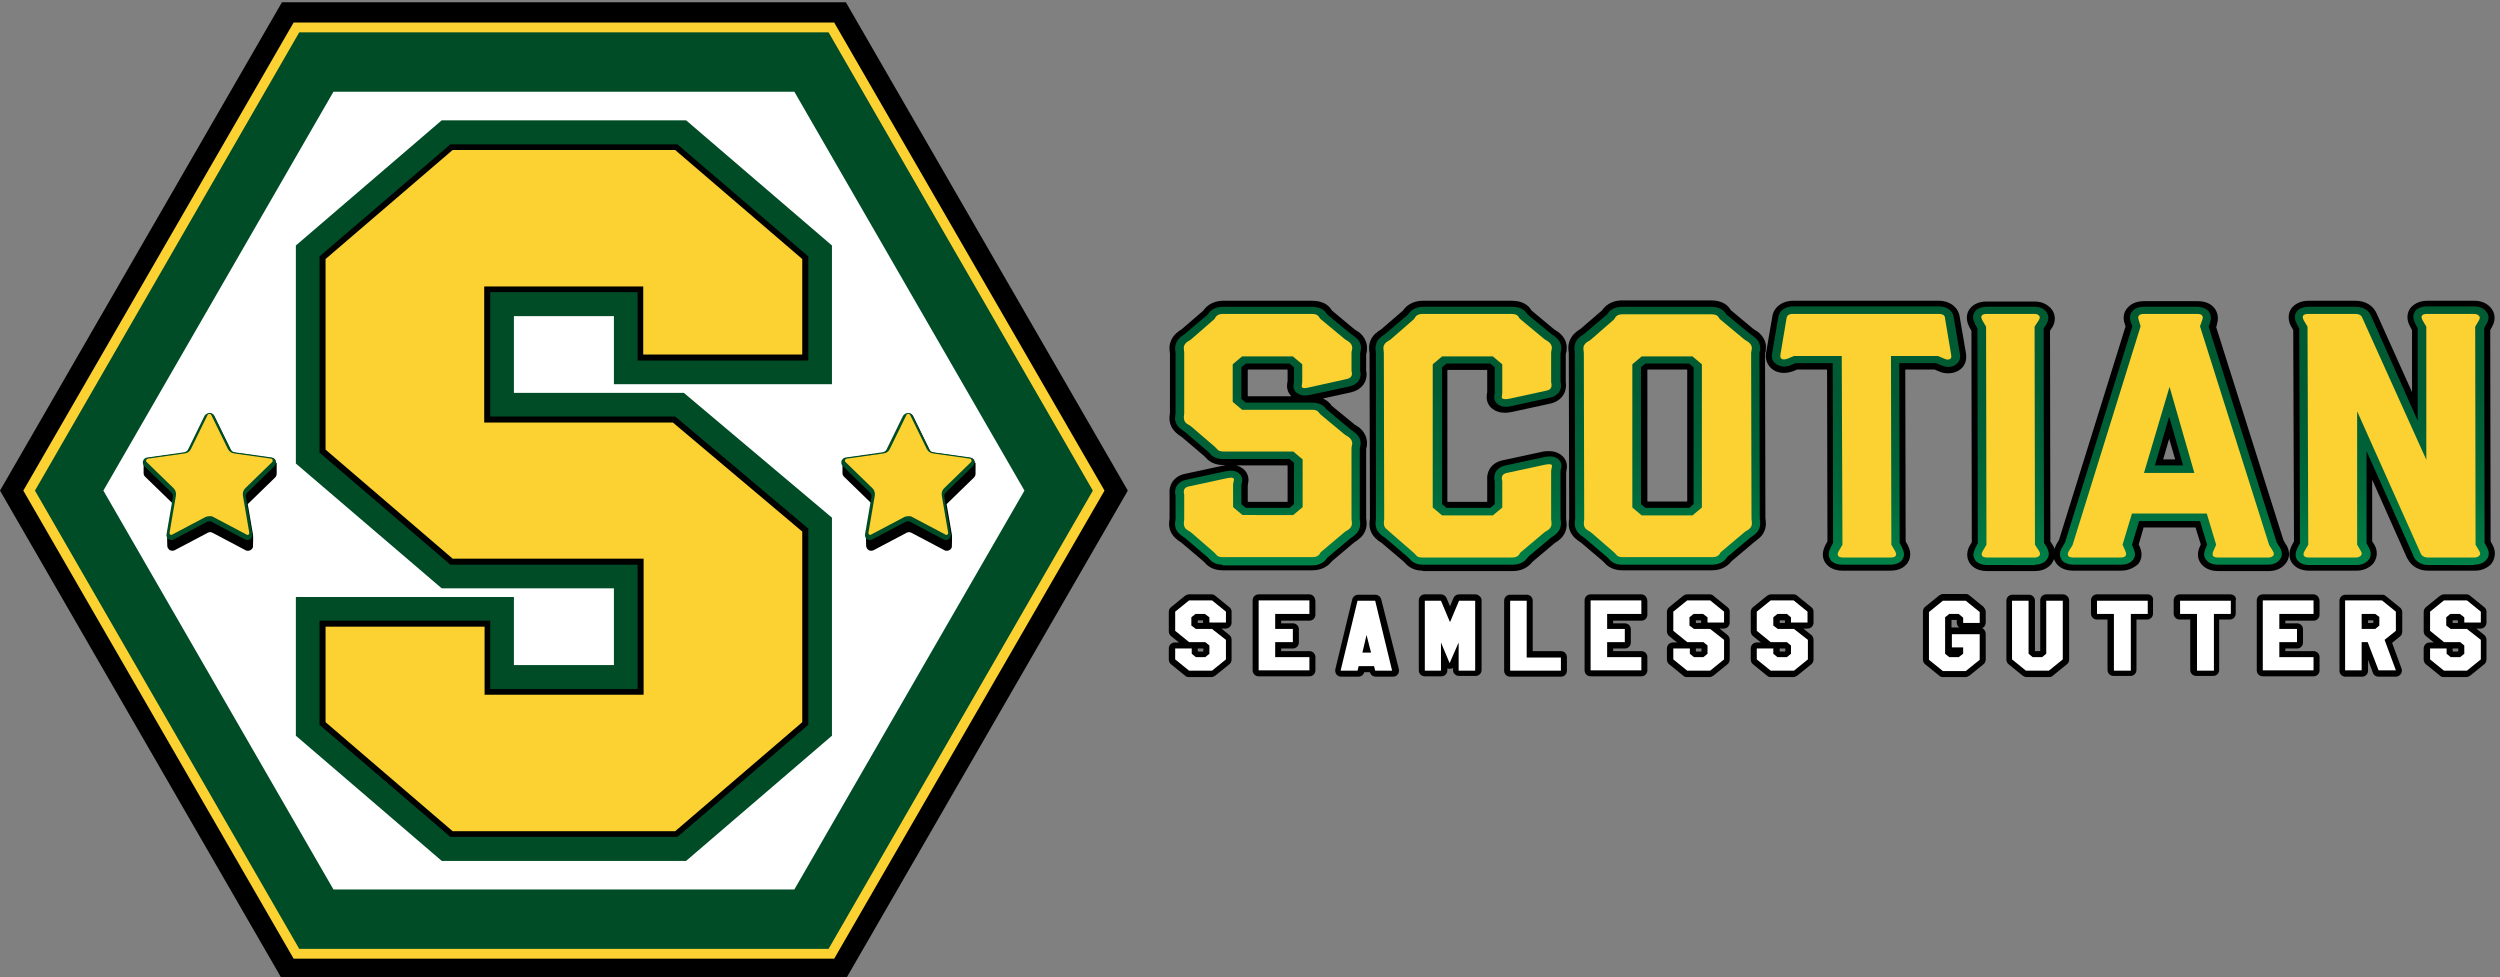
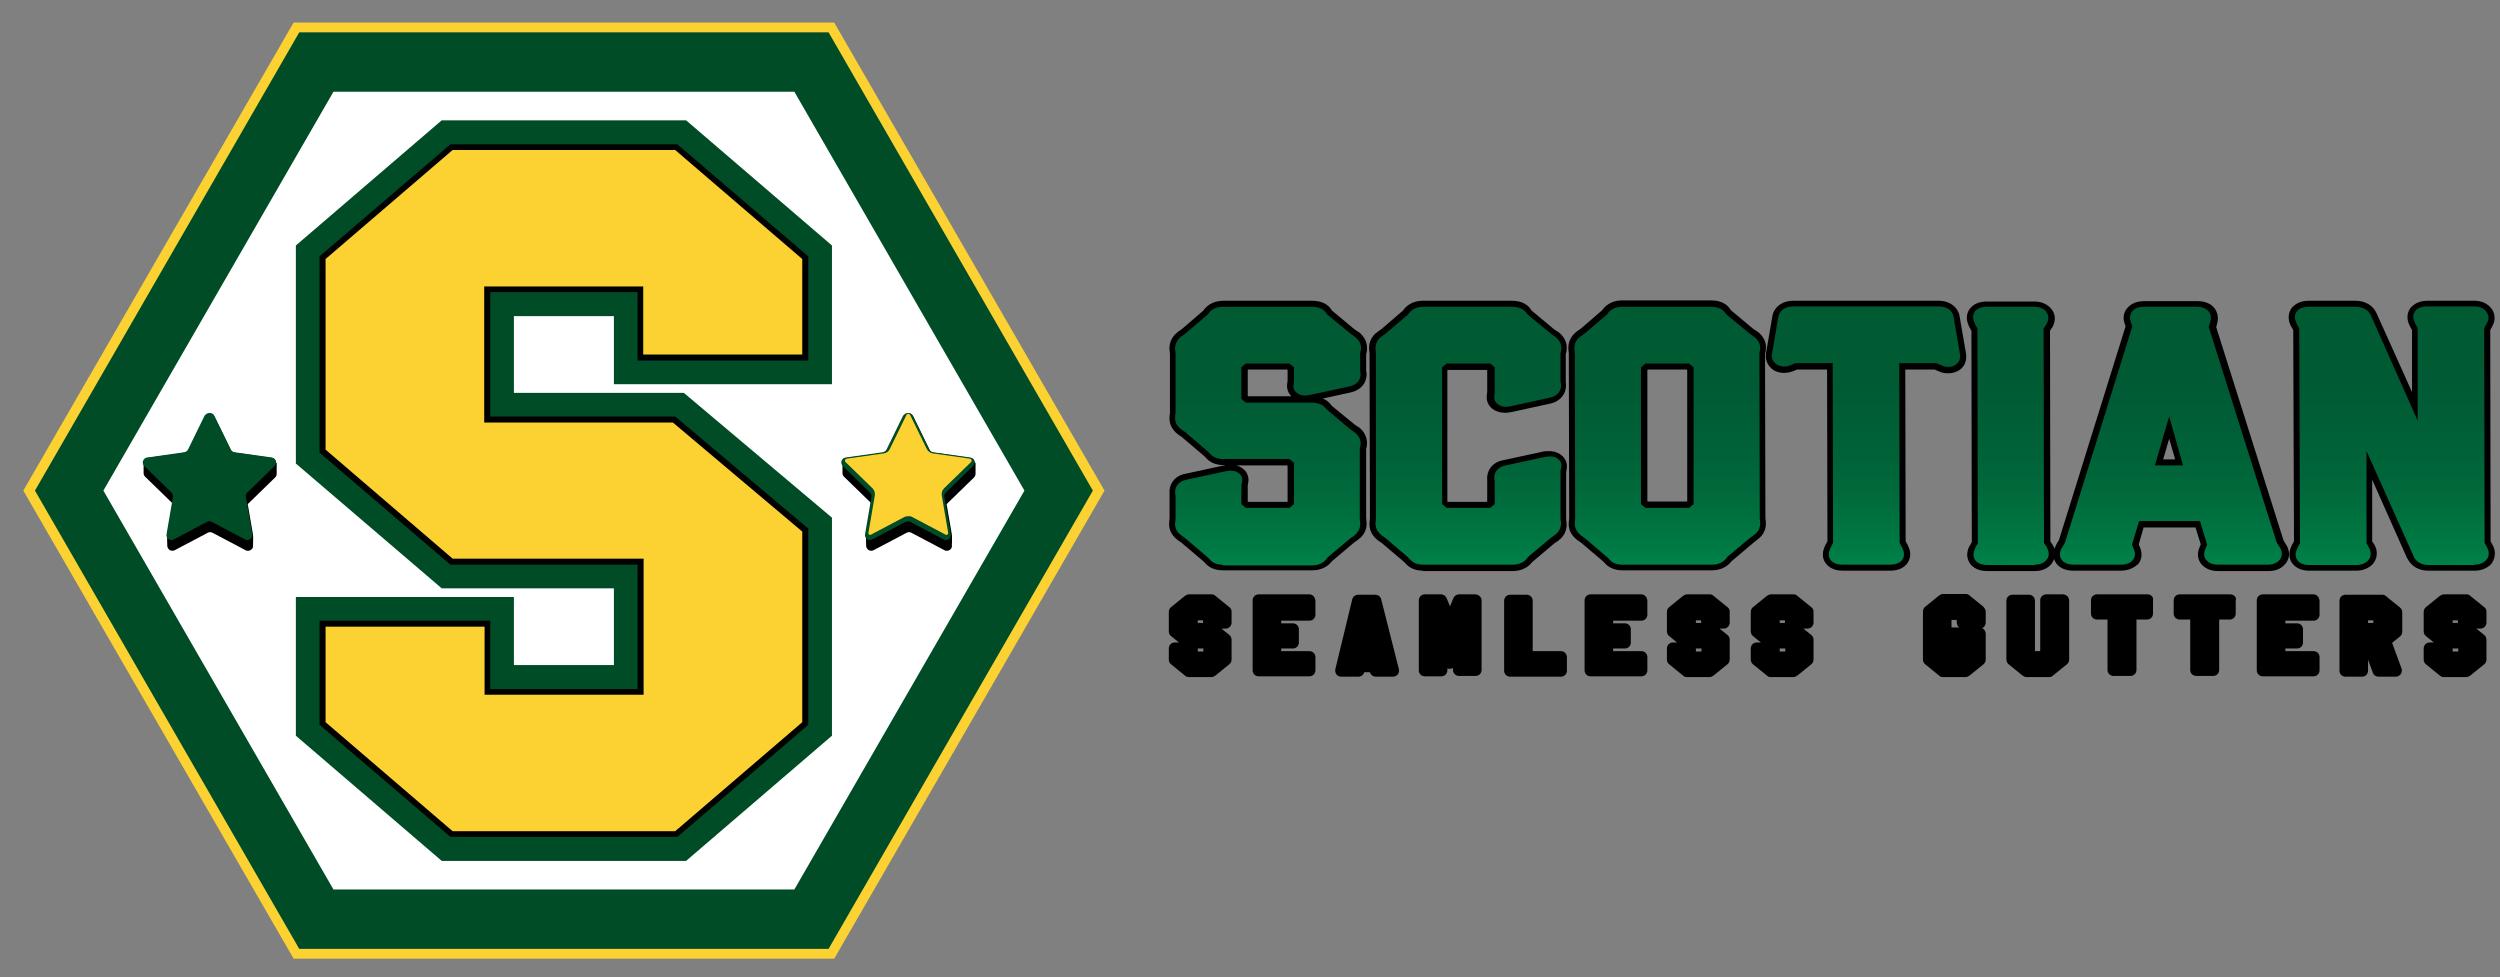
<svg xmlns="http://www.w3.org/2000/svg" version="1.1" id="Layer_1" x="0px" y="0px" viewBox="0 0 665 260" style="enable-background:new 0 0 665 260;" xml:space="preserve">
  <rect x="0" y="0" width="665" height="260" fill="#808080" stroke="none" />
  <style type="text/css">
	.st0{fill:#FBD232;}
	.st1{fill:#004C26;}
	.st2{fill:#FFFFFF;}
	.st3{fill:url(#SVGID_1_);}
</style>
  <g>
-     <polygon id="white_00000168829753123085567620000016421823372978258568_" points="225,260.4 75,260.4 0,130.5 75,0.6 225,0.6    300,130.5  " />
    <polygon id="white_00000075861077663865374460000011898195135586702211_" class="st0" points="221.9,255 78.1,255 6.2,130.5    78.1,6 221.9,6 293.8,130.5  " />
    <polygon id="white_00000096031220682947530220000012563028245569874567_" class="st1" points="220.4,252.4 79.6,252.4 9.3,130.5    79.6,8.6 220.4,8.6 290.7,130.5  " />
    <polygon id="white" class="st2" points="211.3,236.6 88.7,236.6 27.5,130.5 88.7,24.4 211.3,24.4 272.5,130.5  " />
    <g id="stars">
      <g>
        <path d="M259.3,123.1L259.3,123.1c0-0.6-0.4-1.2-1.1-1.3l-9.9-1.4c-0.4-0.1-0.8-0.3-1-0.7l-4.4-9c-0.5-1-1.9-1-2.4,0l-4.4,9     c-0.2,0.4-0.6,0.7-1,0.7l-9.9,1.4c-0.7,0.1-1.1,0.7-1.1,1.3h0v2.7h0c0,0.4,0.1,0.7,0.4,1l7.2,7c0,0,0.1,0.1,0.1,0.1l-1.4,8.1     c-0.1,0.4,0,3.2,0,3.2c0,0.1,0,0.2,0.1,0.4c0,0,0,0.1,0,0.1c0.1,0.1,0.2,0.3,0.3,0.4c0.1,0.1,0.1,0.1,0.2,0.2     c0.2,0.1,0.4,0.2,0.7,0.2c0.1,0,0.1,0,0.2,0c0.1,0,0.2,0,0.2-0.1c0,0,0,0,0.1,0c0,0,0.1,0,0.1,0c0,0,0,0,0,0l8.9-4.7     c0.4-0.2,0.8-0.2,1.2,0l8.9,4.7c0,0,0,0,0,0c0.1,0.1,0.3,0.1,0.4,0.1c0.1,0,0.1,0,0.2,0c0.1,0,0.1,0,0.2,0c0.5-0.1,1-0.5,1.1-1     c0-0.1,0-0.1,0-0.2c0-0.1,0.1-2.7,0-3.1l-1.4-8.1c0,0,0.1-0.1,0.1-0.1l7.2-7l0,0c0.3-0.3,0.4-0.7,0.4-1h0V123.1z" />
        <path class="st1" d="M242.8,110.6l4.4,9c0.2,0.4,0.6,0.7,1,0.7l9.9,1.4c1.1,0.2,1.5,1.5,0.7,2.3l-7.2,7c-0.3,0.3-0.5,0.7-0.4,1.2     l1.7,9.9c0.2,1.1-0.9,1.9-1.9,1.4l-8.9-4.7c-0.4-0.2-0.8-0.2-1.2,0l-8.9,4.7c-1,0.5-2.1-0.3-1.9-1.4l1.7-9.9     c0.1-0.4-0.1-0.9-0.4-1.2l-7.2-7c-0.8-0.8-0.4-2.1,0.7-2.3l9.9-1.4c0.4-0.1,0.8-0.3,1-0.7l4.4-9     C240.9,109.6,242.3,109.6,242.8,110.6z" />
        <path class="st0" d="M251.7,142.3c-0.1,0-0.2,0-0.2-0.1l-8.9-4.7c-0.3-0.2-0.6-0.2-1-0.2s-0.7,0.1-1,0.2l-8.9,4.7     c-0.1,0-0.2,0.1-0.2,0.1c-0.2,0-0.3-0.1-0.4-0.2c-0.1-0.1-0.1-0.2-0.1-0.4l1.7-9.9c0.1-0.7-0.1-1.4-0.6-1.9l-7.2-7     c-0.2-0.2-0.2-0.4-0.1-0.5c0-0.1,0.1-0.3,0.4-0.4l9.9-1.4c0.7-0.1,1.3-0.5,1.6-1.2l4.4-9c0.1-0.3,0.4-0.3,0.5-0.3     c0.1,0,0.3,0,0.5,0.3l4.4,9c0.3,0.6,0.9,1.1,1.6,1.2l9.9,1.4c0.3,0,0.4,0.3,0.4,0.4c0,0.1,0.1,0.3-0.1,0.5l-7.2,7     c-0.5,0.5-0.7,1.2-0.6,1.9l1.7,9.9c0,0.2,0,0.3-0.1,0.4C252,142.2,251.9,142.3,251.7,142.3z" />
      </g>
      <g>
        <path d="M73.4,123.1L73.4,123.1c0-0.6-0.4-1.2-1.1-1.3l-9.9-1.4c-0.4-0.1-0.8-0.3-1-0.7l-4.4-9c-0.5-1-1.9-1-2.4,0l-4.4,9     c-0.2,0.4-0.6,0.7-1,0.7l-9.9,1.4c-0.7,0.1-1.1,0.7-1.1,1.3h0v2.7h0c0,0.4,0.1,0.7,0.4,1l7.2,7c0,0,0.1,0.1,0.1,0.1l-1.4,8.1     c-0.1,0.4,0,3.2,0,3.2c0,0.1,0,0.2,0.1,0.4c0,0,0,0.1,0,0.1c0.1,0.1,0.2,0.3,0.3,0.4c0.1,0.1,0.1,0.1,0.2,0.2     c0.2,0.1,0.4,0.2,0.7,0.2c0.1,0,0.1,0,0.2,0c0.1,0,0.2,0,0.2-0.1c0,0,0,0,0.1,0c0,0,0.1,0,0.1,0c0,0,0,0,0,0l8.9-4.7     c0.4-0.2,0.8-0.2,1.2,0l8.9,4.7c0,0,0,0,0,0c0.1,0.1,0.3,0.1,0.4,0.1c0.1,0,0.1,0,0.2,0c0.1,0,0.1,0,0.2,0c0.5-0.1,1-0.5,1.1-1     c0-0.1,0-0.1,0-0.2c0-0.1,0.1-2.7,0-3.1l-1.4-8.1c0,0,0.1-0.1,0.1-0.1l7.2-7l0,0c0.3-0.3,0.4-0.7,0.4-1h0V123.1z" />
        <path class="st1" d="M57,110.6l4.4,9c0.2,0.4,0.6,0.7,1,0.7l9.9,1.4c1.1,0.2,1.5,1.5,0.7,2.3l-7.2,7c-0.3,0.3-0.5,0.7-0.4,1.2     l1.7,9.9c0.2,1.1-0.9,1.9-1.9,1.4l-8.9-4.7c-0.4-0.2-0.8-0.2-1.2,0l-8.9,4.7c-1,0.5-2.1-0.3-1.9-1.4l1.7-9.9     c0.1-0.4-0.1-0.9-0.4-1.2l-7.2-7c-0.8-0.8-0.4-2.1,0.7-2.3l9.9-1.4c0.4-0.1,0.8-0.3,1-0.7l4.4-9C55.1,109.6,56.5,109.6,57,110.6z     " />
-         <path class="st0" d="M65.8,142.3c-0.1,0-0.2,0-0.2-0.1l-8.9-4.7c-0.3-0.2-0.6-0.2-1-0.2c-0.3,0-0.7,0.1-1,0.2l-8.9,4.7     c-0.1,0-0.2,0.1-0.2,0.1c-0.2,0-0.3-0.1-0.4-0.2c-0.1-0.1-0.1-0.2-0.1-0.4l1.7-9.9c0.1-0.7-0.1-1.4-0.6-1.9l-7.2-7     c-0.2-0.2-0.2-0.4-0.1-0.5c0-0.1,0.1-0.3,0.4-0.4l9.9-1.4c0.7-0.1,1.3-0.5,1.6-1.2l4.4-9c0.1-0.3,0.4-0.3,0.5-0.3     c0.1,0,0.3,0,0.5,0.3l4.4,9c0.3,0.6,0.9,1.1,1.6,1.2l9.9,1.4c0.3,0,0.4,0.3,0.4,0.4c0,0.1,0.1,0.3-0.1,0.5l-7.2,7     c-0.5,0.5-0.7,1.2-0.6,1.9l1.7,9.9c0,0.2,0,0.3-0.1,0.4C66.2,142.2,66,142.3,65.8,142.3z" />
      </g>
    </g>
    <g id="S">
      <polygon class="st1" points="117.5,229 78.7,195.7 78.7,158.8 136.7,158.8 136.7,176.9 163.3,176.9 163.3,156.5 117.5,156.5     78.7,123.3 78.7,65.3 117.5,32 182.5,32 221.3,65.3 221.3,102.2 163.3,102.2 163.3,84.1 136.7,84.1 136.7,104.5 181.9,104.5     221.3,137.7 221.3,195.7 182.5,229   " />
      <polygon points="119.8,222.6 85,192.8 85,165.1 130.4,165.1 130.4,183.3 169.6,183.3 169.6,150.2 119.8,150.2 85,120.4 85,68.2     119.8,38.4 180.2,38.4 215,68.2 215,95.9 169.6,95.9 169.6,77.7 130.4,77.7 130.4,110.8 179.6,110.8 215,140.6 215,192.8     180.2,222.6   " />
      <path class="st0" d="M86.6,166.7h42.3v18.1h42.3v-36.2h-50.8l-33.8-29V68.9l33.8-29h59.2l33.8,29v25.4h-42.3V76.2h-42.3v36.2H179    l34.4,29v50.7l-33.8,29h-59.2l-33.8-29V166.7z" />
    </g>
  </g>
  <g id="title">
    <path d="M378.5,151.8c-2,0-3.6-0.7-4.7-2l-0.4-0.4l-5.9-5l-0.9-0.6c0,0-0.1-0.1-0.1-0.1c-1.6-1.2-2.4-2.9-2.2-4.9   c0,0,0.1-0.9,0.1-0.9L364.3,94c-0.1-0.6-0.1-0.9-0.1-0.9c-0.2-1.9,0.6-3.7,2.2-4.8c0,0,0.1-0.1,0.1-0.1l0.9-0.6l5.8-5l0.2-0.3   c1.2-1.5,3-2.3,5.1-2.3h23.6c2.9,0,4.4,1.2,5.1,2.3l0.2,0.3l6,5l0.9,0.6c0.1,0,0.1,0.1,0.2,0.1c1.6,1.2,2.5,3,2.2,4.8   c0,0.1,0,0.2,0,0.3l-0.2,0.8l0,7.2l0,0.2c0,0,0,0.1,0,0.1c0.4,2.8-1.3,5.1-4.3,5.7l-10.1,2.2c-0.6,0.1-1.2,0.2-1.7,0.2   c-0.7,0-1.4-0.1-2-0.3c-2.1-0.7-3.2-2.5-2.9-4.5l0.1-0.7l0-5.8l-0.1-0.1h-10.4l-0.1,0.1l0,34.9l0.1,0.1h10.4l0.1-0.1l0-5.1l0-0.2   c0-0.1,0-0.2,0-0.4c-0.2-2.7,1.5-4.8,4.3-5.3l10.2-2.2c0.7-0.2,1.4-0.2,2-0.2c1.8,0,3,0.8,3.6,1.4c0.9,0.9,1.3,2.2,1,3.6l-0.1,0.7   l0,12.4c0,0.2,0.1,0.9,0.1,0.9c0.2,1.9-0.6,3.7-2.2,4.8c0,0-0.1,0.1-0.1,0.1l-0.9,0.6l-5.8,4.9l-0.1,0.1c0,0-0.1,0.1-0.1,0.1   c-1.2,1.5-3,2.3-5.1,2.3H378.5z M564.1,151.8h-12.6c-2.5,0-3.8-1-4.5-1.9c-0.2-0.3-0.5-0.7-0.6-1.2c-0.2,0.4-0.4,0.9-0.7,1.3   c-0.6,0.7-1.9,1.9-4.4,1.9h-12.7c-2.5,0-3.8-1-4.5-1.9c-0.6-0.8-1.4-2.5-0.2-4.8c0,0,0.1-0.1,0.1-0.1l0.5-0.9l-0.1-56.2l-0.5-0.9   c0,0-0.1-0.1-0.1-0.2c-1.2-2.4-0.4-4,0.2-4.8c0.7-0.9,2-1.9,4.5-1.9h12.7c2.4,0,3.8,1.2,4.4,1.9c1.2,1.4,1.3,3.3,0.3,5   c0,0-0.1,0.1-0.1,0.1l-0.5,0.8l0.1,56l0.5,0.8c0,0,0.1,0.1,0.1,0.1c0.2,0.4,0.4,0.7,0.5,1.1c0.1-0.3,0.2-0.6,0.4-1   c0-0.1,0.1-0.1,0.1-0.2l0.7-1.2l17.7-56.8l-0.2-0.6c-0.8-2.2,0.1-3.7,0.8-4.4c0.7-0.8,2-1.7,4.4-1.7h14.1c2.4,0,3.7,0.9,4.4,1.7   c0.6,0.7,1.5,2.2,0.8,4.5c0,0,0,0.1,0,0.1l-0.2,0.6l17.9,56.7l0.7,1.2c0,0,0,0.1,0.1,0.1c1,1.7,0.9,3.6-0.3,5   c-0.6,0.7-1.9,1.9-4.4,1.9h-13.5c-2.4,0-3.7-1-4.4-1.8c-0.6-0.7-1.5-2.3-0.5-4.6c0,0,0.2-0.4,0.3-0.7l-1.4-4.5h-13.8l-1.3,4.5   c0.1,0.3,0.3,0.7,0.3,0.7c1,2.3,0.1,3.9-0.5,4.6C567.8,150.8,566.5,151.8,564.1,151.8z M575.4,122.2h3.2l-1.6-5.5L575.4,122.2z    M663,144.9l-0.5-0.9l-0.1-56.2l0.5-0.9c1.2-2.1,0.6-4.1-0.5-5.2c-1-1.1-2.5-1.7-4.2-1.7h-12.5c-2.5,0-3.8,1.1-4.5,1.9   c-0.6,0.8-1.4,2.5-0.2,4.8c0,0,0.1,0.1,0.1,0.2l0.5,0.9l0,16.5l-9.4-20.9c-0.9-2.1-3-3.4-5.6-3.4h-12.5c-2.5,0-3.8,1.1-4.5,1.9   c-0.6,0.8-1.4,2.5-0.2,4.9c0,0.1,0.1,0.1,0.1,0.1l0.5,0.9l0.2,56.2l-0.5,0.9c0,0-0.1,0.1-0.1,0.2c-1.2,2.4-0.4,4.1,0.2,4.8   c0.7,0.9,2,1.9,4.5,1.9h12.5c1.7,0,3.2-0.6,4.3-1.7c1-1.1,1.7-3.1,0.5-5.2L631,144l0-16.4l9.3,20.9c0,0,0,0.1,0.1,0.1   c1,2,3,3.2,5.5,3.2h12.4c1.7,0,3.2-0.6,4.3-1.7C663.5,149,664.2,147,663,144.9z M466.5,144.3l-5.8,4.9l-0.1,0.1   c0,0-0.1,0.1-0.1,0.1c-1.2,1.5-3,2.3-5.1,2.3h-23.9c-2,0-3.6-0.7-4.7-2l-0.4-0.4l-5.9-5l-0.9-0.6c0,0-0.1-0.1-0.1-0.1   c-1.6-1.2-2.4-2.9-2.2-4.8c0,0,0.1-0.9,0.1-0.9L417.3,94l-0.1-0.9c-0.2-1.9,0.6-3.7,2.2-4.9c0,0,0.1-0.1,0.1-0.1l0.9-0.6l5.8-5   l0.2-0.3c1.2-1.5,3-2.3,5.1-2.3h23.6c2.9,0,4.4,1.2,5.1,2.3l0.2,0.3l6,5l0.9,0.6c0.1,0,0.1,0.1,0.2,0.1c1.6,1.2,2.5,3,2.2,4.8   c0,0.1,0,0.2,0,0.3l-0.2,0.8l0.1,43.7c0,0.2,0.1,0.9,0.1,0.9c0.2,1.9-0.6,3.7-2.2,4.8c0,0-0.1,0.1-0.1,0.1L466.5,144.3z    M448.8,98.4l-0.1-0.1h-10.4l-0.1,0.1l0,34.9l0.1,0.1h10.4l0.1-0.1L448.8,98.4z M360.2,144.3l-5.8,4.9l-0.1,0.1   c0,0-0.1,0.1-0.1,0.1c-1.2,1.5-3,2.3-5.1,2.3h-23.9c-2,0-3.6-0.7-4.7-2l-0.4-0.4l-5.9-5l-0.9-0.6c0,0-0.1-0.1-0.1-0.1   c-1.6-1.2-2.4-2.9-2.2-4.8c0,0,0.1-0.9,0.1-0.9l0-6l0-0.2c0-0.1,0-0.2,0-0.4c-0.2-2.7,1.5-4.8,4.3-5.3l10.2-2.2   c0.1,0,0.2,0,0.3-0.1h-0.5c-2,0-3.6-0.7-4.7-2l-0.4-0.4l-6-5.1l-0.9-0.6c0,0-0.1-0.1-0.1-0.1c-1.6-1.2-2.4-2.9-2.2-4.8   c0,0,0.1-0.9,0.1-0.9l0-15.7l-0.1-0.9c-0.2-1.9,0.6-3.7,2.2-4.9c0,0,0.1-0.1,0.1-0.1l0.9-0.6l5.8-5l0.2-0.3c1.2-1.5,3-2.3,5.1-2.3   h23.6c2.9,0,4.4,1.2,5.1,2.3l0.2,0.3l6,5l0.9,0.6c0.1,0,0.1,0.1,0.2,0.1c1.6,1.2,2.4,3,2.2,4.8c0,0.1,0,0.2,0,0.3l-0.2,0.8l0,4.3   l0,0.2c0,0.1,0,0.2,0.1,0.4c0.2,2.7-1.5,4.7-4.3,5.3l-7.3,1.6c1.1,0.5,1.7,1.1,2.1,1.6l0.2,0.3l6.1,5l0.9,0.6   c0.1,0,0.1,0.1,0.2,0.1c1.6,1.2,2.4,3,2.2,4.8c0,0.1,0,0.2,0,0.2l-0.2,0.8l0,18.4c0,0.2,0.1,0.9,0.1,0.9c0.2,1.9-0.6,3.7-2.2,4.8   c0,0-0.1,0.1-0.1,0.1L360.2,144.3z M332,128.5l-0.1,0.7l0,4.2l0.1,0.1h10.4l0.1-0.1l0-9.5l-0.1-0.1h-13.5c1,0.3,1.7,0.8,2.1,1.2   C331.9,125.9,332.3,127.2,332,128.5z M342.4,102l0.1-0.7l0-2.9l-0.1-0.1H332l-0.1,0.1l0,6.9l0.1,0.1h11.5   C342.6,104.5,342.2,103.3,342.4,102z M507.4,144.9l-0.5-0.9l-0.1-45.7h7.8l1.2,0.5c0.8,0.4,1.7,0.5,2.5,0.5c1,0,2-0.3,2.8-0.8   c1.6-1,2.2-2.8,1.8-4.8l-1.6-9.3c-0.3-2.6-2.6-4.4-5.6-4.4H477c-3,0-5.3,1.8-5.6,4.4l-1.6,9.3c-0.5,2.6,1,4.3,2.4,5   c0.7,0.3,1.5,0.5,2.3,0.5c0.8,0,1.7-0.2,2.6-0.5l0.9-0.4h8l0.1,45.7l-0.5,0.9c0,0-0.1,0.1-0.1,0.2c-1.2,2.4-0.4,4.1,0.2,4.8   c0.7,0.9,2,1.9,4.5,1.9h12.6c2.5,0,3.8-1,4.5-1.9c0.6-0.8,1.4-2.5,0.2-4.8C507.5,145,507.5,144.9,507.4,144.9z M327.6,162.7v2.9   c0,0.9-0.7,1.6-1.6,1.6h-1.1l2.1,1.7c0.4,0.3,0.6,0.8,0.6,1.3v5.2c0,0.5-0.2,1-0.6,1.3l-3.7,3c-0.3,0.2-0.7,0.4-1,0.4h-6.1   c-0.4,0-0.7-0.1-1-0.4l-3.7-3c-0.4-0.3-0.6-0.8-0.6-1.3v-2.9c0-0.9,0.7-1.6,1.6-1.6h1.1l-2.1-1.7c-0.4-0.3-0.6-0.8-0.6-1.3v-5.1   c0-0.5,0.2-1,0.6-1.3l3.7-3c0.3-0.2,0.7-0.4,1-0.4h6.1c0.4,0,0.7,0.1,1,0.4l3.7,3C327.4,161.8,327.6,162.2,327.6,162.7z M320,172.5   L320,172.5l-1.4,0c0,0,0,0.7,0,0.7l0.1,0.1h1.3l0.1-0.1V172.5z M320,165.7C320,165.6,320,165.6,320,165.7l0-0.7l0,0h-1.4l0,0v0.6   l0.1,0.1H320z M348.3,158.1h-13.5c-0.9,0-1.6,0.7-1.6,1.6v18.6c0,0.9,0.7,1.6,1.6,1.6h13.5c0.9,0,1.6-0.7,1.6-1.6v-3.5   c0-0.9-0.7-1.6-1.6-1.6h-7.5v-0.7h3.1c0.9,0,1.6-0.7,1.6-1.6v-3.5c0-0.9-0.7-1.6-1.6-1.6h-3.1v-0.7h7.5c0.9,0,1.6-0.7,1.6-1.6v-3.5   C349.9,158.9,349.2,158.1,348.3,158.1z M367.4,159.4c-0.2-0.7-0.8-1.2-1.6-1.2h-4.5c-0.8,0-1.4,0.5-1.6,1.2l-4.5,18.6   c-0.1,0.5,0,1,0.3,1.4c0.3,0.4,0.8,0.6,1.3,0.6h4.5c0.8,0,1.4-0.5,1.6-1.2h1.5c0.2,0.7,0.8,1.2,1.6,1.2h4.5c0.5,0,1-0.2,1.3-0.6   c0.3-0.4,0.4-0.9,0.3-1.4L367.4,159.4z M392.4,158.1h-4.3c-0.7,0-1.2,0.4-1.5,1l-0.9,2.2l-0.9-2.2c-0.3-0.6-0.8-1-1.5-1H379   c-0.9,0-1.6,0.7-1.6,1.6v18.6c0,0.9,0.7,1.6,1.6,1.6h4.4c0.9,0,1.6-0.7,1.6-1.6v-0.5c0.2,0.1,0.4,0.1,0.7,0.1c0,0,0,0,0,0   c0.3,0,0.5-0.1,0.8-0.2v0.5c0,0.9,0.7,1.6,1.6,1.6h4.4c0.9,0,1.6-0.7,1.6-1.6v-18.6C394.1,158.9,393.3,158.1,392.4,158.1z    M415.2,173.2h-7.5v-13.4c0-0.9-0.7-1.6-1.6-1.6h-4.4c-0.9,0-1.6,0.7-1.6,1.6v18.6c0,0.9,0.7,1.6,1.6,1.6h13.5   c0.9,0,1.6-0.7,1.6-1.6v-3.5C416.8,173.9,416.1,173.2,415.2,173.2z M436.6,158.1h-13.5c-0.9,0-1.6,0.7-1.6,1.6v18.6   c0,0.9,0.7,1.6,1.6,1.6h13.5c0.9,0,1.6-0.7,1.6-1.6v-3.5c0-0.9-0.7-1.6-1.6-1.6h-7.5v-0.7h3.1c0.9,0,1.6-0.7,1.6-1.6v-3.5   c0-0.9-0.7-1.6-1.6-1.6h-3.1v-0.7h7.5c0.9,0,1.6-0.7,1.6-1.6v-3.5C438.2,158.9,437.5,158.1,436.6,158.1z M460.1,162.7v2.9   c0,0.9-0.7,1.6-1.6,1.6h-1.1l2.1,1.7c0.4,0.3,0.6,0.8,0.6,1.3v5.2c0,0.5-0.2,1-0.6,1.3l-3.7,3c-0.3,0.2-0.7,0.4-1,0.4h-6.1   c-0.4,0-0.7-0.1-1-0.4l-3.7-3c-0.4-0.3-0.6-0.8-0.6-1.3v-2.9c0-0.9,0.7-1.6,1.6-1.6h1.1l-2.1-1.7c-0.4-0.3-0.6-0.8-0.6-1.3v-5.1   c0-0.5,0.2-1,0.6-1.3l3.7-3c0.3-0.2,0.7-0.4,1-0.4h6.1c0.4,0,0.7,0.1,1,0.4l3.7,3C459.9,161.8,460.1,162.2,460.1,162.7z    M452.5,172.5L452.5,172.5l-1.4,0c0,0,0,0.7,0,0.7l0.1,0.1h1.3l0.1-0.1V172.5z M452.5,165.7C452.5,165.6,452.5,165.6,452.5,165.7   l0-0.7l0,0h-1.4l0,0v0.6l0.1,0.1H452.5z M482.4,162.7v2.9c0,0.9-0.7,1.6-1.6,1.6h-1.1l2.1,1.7c0.4,0.3,0.6,0.8,0.6,1.3v5.2   c0,0.5-0.2,1-0.6,1.3l-3.7,3c-0.3,0.2-0.7,0.4-1,0.4H471c-0.4,0-0.7-0.1-1-0.4l-3.7-3c-0.4-0.3-0.6-0.8-0.6-1.3v-2.9   c0-0.9,0.7-1.6,1.6-1.6h1.1l-2.1-1.7c-0.4-0.3-0.6-0.8-0.6-1.3v-5.1c0-0.5,0.2-1,0.6-1.3l3.7-3c0.3-0.2,0.7-0.4,1-0.4h6.1   c0.4,0,0.7,0.1,1,0.4l3.7,3C482.2,161.8,482.4,162.2,482.4,162.7z M474.8,172.5L474.8,172.5l-1.4,0c0,0,0,0.7,0,0.7l0.1,0.1h1.3   l0.1-0.1V172.5z M474.8,165.7C474.8,165.6,474.8,165.6,474.8,165.7l0-0.7l0,0h-1.4l0,0v0.6l0.1,0.1H474.8z M528.2,162.7v2.9   c0,0.7-0.4,1.3-1,1.5c0.6,0.2,1,0.8,1,1.5v6.8c0,0.5-0.2,1-0.6,1.3l-3.7,3c-0.3,0.2-0.7,0.4-1,0.4h-6.1c-0.4,0-0.7-0.1-1-0.4   l-3.7-3c-0.4-0.3-0.6-0.8-0.6-1.3v-12.7c0-0.5,0.2-1,0.6-1.3l3.7-3c0.3-0.2,0.7-0.4,1-0.4h6.1c0.4,0,0.7,0.1,1,0.4l3.7,3   C527.9,161.8,528.2,162.2,528.2,162.7z M521.3,167c-0.5-0.3-0.8-0.8-0.8-1.4V165l-0.1-0.1h-1.3l0,0v2c0,0,0.1,0,0.1,0H521.3z    M548.7,158.1h-4.4c-0.9,0-1.6,0.7-1.6,1.6v13.4l-0.1,0.1h-1.3l0,0v-13.4c0-0.9-0.7-1.6-1.6-1.6h-4.4c-0.9,0-1.6,0.7-1.6,1.6v15.6   c0,0.5,0.2,1,0.6,1.3l3.7,3c0.3,0.2,0.7,0.4,1,0.4h6.1c0.4,0,0.7-0.1,1-0.4l3.7-3c0.4-0.3,0.6-0.8,0.6-1.3v-15.6   C550.4,158.9,549.7,158.1,548.7,158.1z M571.3,158.1h-13.5c-0.9,0-1.6,0.7-1.6,1.6v3.5c0,0.9,0.7,1.6,1.6,1.6h2.8v13.4   c0,0.9,0.7,1.6,1.6,1.6h4.5c0.9,0,1.6-0.7,1.6-1.6v-13.4h2.8c0.9,0,1.6-0.7,1.6-1.6v-3.5C572.9,158.9,572.2,158.1,571.3,158.1z    M593.3,158.1h-13.5c-0.9,0-1.6,0.7-1.6,1.6v3.5c0,0.9,0.7,1.6,1.6,1.6h2.8v13.4c0,0.9,0.7,1.6,1.6,1.6h4.5c0.9,0,1.6-0.7,1.6-1.6   v-13.4h2.8c0.9,0,1.6-0.7,1.6-1.6v-3.5C595,158.9,594.2,158.1,593.3,158.1z M615.4,158.1h-13.5c-0.9,0-1.6,0.7-1.6,1.6v18.6   c0,0.9,0.7,1.6,1.6,1.6h13.5c0.9,0,1.6-0.7,1.6-1.6v-3.5c0-0.9-0.7-1.6-1.6-1.6h-7.5v-0.7h3.1c0.9,0,1.6-0.7,1.6-1.6v-3.5   c0-0.9-0.7-1.6-1.6-1.6h-3.1v-0.7h7.5c0.9,0,1.6-0.7,1.6-1.6v-3.5C617,158.9,616.3,158.1,615.4,158.1z M638.8,177.8   c0.2,0.5,0.1,1.1-0.2,1.5c-0.3,0.4-0.8,0.7-1.3,0.7h-4.6c-0.7,0-1.3-0.4-1.5-1l-1.3-3.5v2.9c0,0.9-0.7,1.6-1.6,1.6h-4.4   c-0.9,0-1.6-0.7-1.6-1.6v-18.6c0-0.9,0.7-1.6,1.6-1.6h9.8c0.4,0,0.7,0.1,1,0.4l3.7,3c0.4,0.3,0.6,0.8,0.6,1.3v5.1   c0,0.5-0.2,1-0.6,1.3l-2.1,1.7L638.8,177.8z M631.3,165L631.3,165l-1.4,0v0.7h1.4l0,0V165z M661.4,162.7v2.9c0,0.9-0.7,1.6-1.6,1.6   h-1.1l2.1,1.7c0.4,0.3,0.6,0.8,0.6,1.3v5.2c0,0.5-0.2,1-0.6,1.3l-3.7,3c-0.3,0.2-0.7,0.4-1,0.4h-6.1c-0.4,0-0.7-0.1-1-0.4l-3.7-3   c-0.4-0.3-0.6-0.8-0.6-1.3v-2.9c0-0.9,0.7-1.6,1.6-1.6h1.1l-2.1-1.7c-0.4-0.3-0.6-0.8-0.6-1.3v-5.1c0-0.5,0.2-1,0.6-1.3l3.7-3   c0.3-0.2,0.7-0.4,1-0.4h6.1c0.4,0,0.7,0.1,1,0.4l3.7,3C661.2,161.8,661.4,162.2,661.4,162.7z M653.8,172.5L653.8,172.5l-1.4,0   c0,0,0,0.7,0,0.7l0.1,0.1h1.3l0.1-0.1V172.5z M653.8,165.7C653.8,165.6,653.8,165.6,653.8,165.7l0-0.7l0,0h-1.4l0,0v0.6l0.1,0.1   H653.8z" />
    <linearGradient id="SVGID_1_" gradientUnits="userSpaceOnUse" x1="487.268" y1="150.159" x2="487.268" y2="81.634">
      <stop offset="0" style="stop-color:#008148" />
      <stop offset="7.564151e-02" style="stop-color:#007944" />
      <stop offset="0.256" style="stop-color:#006B3C" />
      <stop offset="0.453" style="stop-color:#006137" />
      <stop offset="0.68" style="stop-color:#005B34" />
      <stop offset="1" style="stop-color:#005A32" />
    </linearGradient>
    <path class="st3" d="M325.2,150.2c-1.5,0-2.7-0.5-3.5-1.5l-0.5-0.5l-6-5.1l-1-0.7c0,0,0,0-0.1-0.1c-1.1-0.8-1.7-2-1.5-3.4   c0,0,0.1-0.9,0.1-0.9l0-6.2l-0.1-0.4c0-0.1,0-0.1,0-0.2c-0.2-1.8,1-3.2,3-3.6l10.2-2.2c0.6-0.1,1.1-0.2,1.6-0.2   c1.3,0,2,0.5,2.4,0.9c0.3,0.3,0.8,1,0.6,2.1l-0.2,0.8l0,5.1l1.2,1H343l1.2-1l0-11l-1.2-1h-17.7c-1.5,0-2.7-0.5-3.5-1.5l-0.5-0.5   l-6.1-5.2l-1-0.7c0,0,0,0-0.1-0.1c-1.1-0.8-1.7-2-1.5-3.4c0,0,0.1-0.9,0.1-0.9l0-15.9c0,0-0.1-0.9-0.1-0.9   c-0.1-1.3,0.4-2.5,1.5-3.4c0,0,0,0,0.1-0.1l1-0.7l6-5.1l0.3-0.4c0.8-1.1,2.2-1.7,3.8-1.7h23.6c2.2,0,3.3,0.8,3.8,1.6l0.4,0.5   l6.2,5.1l1,0.7c0,0,0.1,0,0.1,0.1c1.2,0.9,1.8,2.1,1.6,3.3c0,0,0,0.1,0,0.1l-0.2,1l0,4.6l0.1,0.4c0,0.1,0,0.1,0,0.2   c0.2,1.8-1,3.2-3,3.6l-10.2,2.2c-0.6,0.1-1.1,0.2-1.6,0.2c-1.3,0-2-0.6-2.4-0.9c-0.3-0.3-0.8-1-0.6-2l0.1-0.9l0-3.7l-1.2-1h-11.6   l-1.2,1l0,8.4l1.2,1H349c2.1,0,3.2,0.9,3.6,1.5l0.4,0.4l6.2,5.2l1,0.7c0,0,0.1,0,0.1,0.1c1.2,0.9,1.8,2.1,1.6,3.3c0,0,0,0.1,0,0.1   l-0.2,1l0,18.7c0,0,0.1,0.9,0.1,0.9c0.1,1.3-0.4,2.5-1.5,3.4c0,0,0,0-0.1,0.1l-1,0.7l-6.1,5.1l-0.2,0.3c0,0,0,0.1-0.1,0.1   c-0.8,1.1-2.2,1.7-3.8,1.7H325.2z M402.4,150.2c1.6,0,3-0.6,3.8-1.7c0,0,0-0.1,0.1-0.1l0.2-0.3l6.1-5.1l1-0.7c0,0,0.1,0,0.1-0.1   c1.1-0.8,1.6-2,1.5-3.4c0,0-0.1-0.9-0.1-0.9l0-12.7l0.2-0.8c0.2-1.1-0.3-1.8-0.6-2.1c-0.4-0.4-1.1-0.9-2.4-0.9   c-0.5,0-1,0.1-1.6,0.2l-10.2,2.2c-2,0.4-3.2,1.8-3,3.6c0,0.1,0,0.1,0,0.2l0.1,0.4l0,6.1l-1.2,1h-11.6l-1.2-1l0-36.4l1.2-1h11.6   l1.2,1l0,6.7l-0.1,0.9c-0.2,1.2,0.5,2.2,1.8,2.7c0.4,0.2,0.9,0.2,1.5,0.2c0.4,0,0.9-0.1,1.3-0.2l10.1-2.2c2.1-0.4,3.3-1.9,3-3.8   c0,0,0,0,0-0.1l-0.1-0.4l0-7.5l0.2-1c0,0,0-0.1,0-0.1c0.1-1.2-0.4-2.4-1.6-3.3c0,0-0.1,0-0.1-0.1l-1-0.7l-6.2-5.1l-0.4-0.5   c-0.5-0.7-1.6-1.6-3.8-1.6h-23.6c-1.6,0-3,0.6-3.8,1.7l-0.3,0.4l-6,5.1l-1,0.7c0,0-0.1,0-0.1,0.1c-1.1,0.8-1.6,2-1.5,3.4   c0,0,0.1,0.9,0.1,0.9L366,138c0,0-0.1,0.9-0.1,0.9c-0.1,1.3,0.4,2.5,1.5,3.4c0,0,0,0,0.1,0.1l1,0.7l6,5.1l0.5,0.5   c0.8,1,2,1.5,3.5,1.5H402.4z M455.4,150.2c1.6,0,3-0.6,3.8-1.7c0,0,0-0.1,0.1-0.1l0.2-0.3l6.1-5.1l1-0.7c0,0,0.1,0,0.1-0.1   c1.1-0.8,1.6-2,1.5-3.4c0,0-0.1-0.9-0.1-0.9L468,94l0.2-1c0,0,0-0.1,0-0.1c0.1-1.2-0.4-2.4-1.6-3.3c0,0-0.1,0-0.1-0.1l-1-0.7   l-6.2-5.1l-0.4-0.5c-0.5-0.7-1.6-1.6-3.8-1.6h-23.6c-1.6,0-3,0.6-3.8,1.7l-0.3,0.4l-6,5.1l-1,0.7c0,0-0.1,0-0.1,0.1   c-1.1,0.8-1.6,2-1.5,3.4c0,0,0.1,0.9,0.1,0.9L419,138c0,0-0.1,0.9-0.1,0.9c-0.1,1.3,0.4,2.5,1.5,3.4c0,0,0,0,0.1,0.1l1,0.7l6,5.1   l0.5,0.5c0.8,1,2,1.5,3.5,1.5H455.4z M437.7,135.1l-1.2-1l0-36.4l1.2-1h11.6l1.2,1l0,36.4l-1.2,1H437.7z M502.8,150.2   c1.8,0,2.8-0.7,3.2-1.3c0.4-0.6,0.8-1.6,0-3.1c0,0,0-0.1,0-0.1l-0.7-1.3l-0.1-47.8h9.8l1.5,0.6c0.6,0.3,1.2,0.4,1.8,0.4   c0.7,0,1.4-0.2,1.9-0.6c0.6-0.4,1.5-1.3,1.1-3.1l-1.6-9.4c-0.2-1.8-1.7-3-4-3H477c-2.2,0-3.8,1.2-4,3l-1.6,9.4   c-0.5,2.1,1.1,3,1.5,3.2c0.5,0.2,1.1,0.4,1.6,0.4c0.6,0,1.3-0.1,1.9-0.4l1.2-0.5h9.9l0.1,47.8l-0.7,1.3c0,0,0,0.1,0,0.1   c-0.8,1.5-0.4,2.5,0,3.1c0.4,0.6,1.4,1.3,3.2,1.3H502.8z M541.3,150.2c1.8,0,2.7-0.8,3.1-1.3c0.4-0.5,1-1.6,0.1-3.2   c0,0,0-0.1,0-0.1l-0.8-1.2l-0.1-57l0.8-1.2c0,0,0-0.1,0-0.1c0.9-1.5,0.3-2.6-0.1-3.2c-0.4-0.5-1.3-1.3-3.1-1.3h-12.7   c-1.8,0-2.8,0.7-3.2,1.3c-0.4,0.6-0.8,1.6,0,3.1c0,0,0,0.1,0,0.1l0.7,1.3l0.1,57.1l-0.7,1.3c0,0,0,0.1,0,0.1   c-0.8,1.5-0.4,2.5,0,3.1c0.4,0.6,1.4,1.3,3.2,1.3H541.3z M603.3,150.2c1.8,0,2.7-0.8,3.1-1.3c0.4-0.5,1-1.6,0.1-3.2c0,0,0,0,0,0   l-0.9-1.4l-18.1-57.4l0.4-1.1c0,0,0,0,0-0.1c0.5-1.4,0-2.3-0.4-2.9c-0.5-0.5-1.4-1.2-3.1-1.2h-14.1c-1.7,0-2.7,0.6-3.1,1.2   c-0.5,0.5-0.9,1.5-0.4,2.9l0.4,1.1l-17.9,57.5l-0.8,1.4c0,0,0,0.1-0.1,0.1c-0.8,1.5-0.4,2.5,0,3.1c0.4,0.6,1.4,1.3,3.2,1.3h12.6   c1.8,0,2.7-0.7,3.1-1.2c0.5-0.6,0.9-1.5,0.3-2.9c0,0-0.5-1.2-0.5-1.2l1.9-6.3h16.2l1.9,6.3c0,0-0.5,1.2-0.5,1.2   c-0.6,1.4-0.2,2.4,0.3,2.9c0.5,0.6,1.4,1.2,3.1,1.2H603.3z M573.2,123.8l3.8-13l3.7,13H573.2z M658.2,150.2c1.3,0,2.3-0.4,3.1-1.2   c0.4-0.4,1.2-1.6,0.3-3.3l-0.7-1.3l-0.1-57.1l0.7-1.3c1-1.7,0.1-2.8-0.3-3.3c-0.7-0.8-1.8-1.2-3.1-1.2h-12.5   c-1.8,0-2.8,0.7-3.2,1.3c-0.4,0.6-0.8,1.6,0,3.1c0,0,0,0.1,0,0.1l0.7,1.3l0,24.6L630.7,84c-0.6-1.5-2.1-2.4-4.1-2.4h-12.5   c-1.8,0-2.8,0.7-3.2,1.3c-0.4,0.6-0.8,1.6,0,3.1c0,0,0,0.1,0,0.1l0.7,1.3l0.2,57.1l-0.7,1.3c0,0,0,0.1,0,0.1   c-0.8,1.5-0.4,2.5,0,3.1c0.4,0.6,1.4,1.3,3.2,1.3h12.5c1.3,0,2.3-0.4,3.1-1.2c0.4-0.4,1.2-1.6,0.3-3.3l-0.7-1.3l0-24.5l12.5,27.9   c0,0,0,0,0,0.1c0.7,1.5,2.2,2.3,4,2.3H658.2z" />
-     <path class="st0" d="M348,103.1c-1.3,0.3-1.9,0.1-1.7-0.6l0.1-1l0-4.6l-2.5-2.1h-13.5l-2.5,2.1l0,10l2.5,2.1H349   c0.9,0,1.4,0.2,1.7,0.6l0.5,0.6l6.5,5.4l1.1,0.7c0.6,0.5,0.9,1,0.9,1.7l-0.2,1.1l0,18.9l0.1,1c0.1,0.7-0.2,1.3-0.8,1.8l-1.1,0.7   l-6.4,5.4l-0.3,0.5c-0.4,0.6-1.1,0.8-1.9,0.8h-23.9c-0.8,0-1.4-0.2-1.7-0.7l-0.6-0.6l-6.1-5.3l-1.1-0.7c-0.6-0.4-0.8-1-0.8-1.8   l0.1-1l0-6.5l-0.1-0.6c-0.1-0.9,0.4-1.4,1.3-1.6l10.2-2.2c1.4-0.3,2-0.1,1.8,0.6l-0.2,1l0,6.1l2.5,2.1H344l2.5-2.1l0-12.7l-2.5-2.1   h-18.6c-0.8,0-1.4-0.2-1.7-0.7l-0.6-0.6l-6.3-5.4l-1.1-0.7c-0.6-0.4-0.8-1-0.8-1.8l0.1-1l0-16.1l-0.1-1c-0.1-0.7,0.2-1.3,0.8-1.8   l1.1-0.7l6.2-5.4l0.4-0.6c0.4-0.6,1.1-0.8,1.9-0.8h23.6c0.9,0,1.5,0.2,1.8,0.6l0.5,0.7l6.5,5.4l1.1,0.7c0.6,0.5,0.9,1,0.9,1.7   l-0.2,1.1l0,4.9l0.1,0.6c0.1,0.9-0.4,1.4-1.3,1.6L348,103.1z M368.9,140.8c-0.6-0.4-0.8-1-0.8-1.8l0.1-1l-0.1-44.2l-0.1-1   c-0.1-0.7,0.2-1.3,0.8-1.8l1.1-0.7l6.2-5.4l0.4-0.6c0.4-0.6,1.1-0.8,1.9-0.8h23.6c0.9,0,1.5,0.2,1.8,0.6l0.5,0.7l6.5,5.4l1.1,0.7   c0.6,0.5,0.9,1,0.9,1.7l-0.2,1.1l0,7.9l0.1,0.6c0.1,0.9-0.3,1.5-1.3,1.7l-10.1,2.2c-0.6,0.1-1,0.1-1.4,0c-0.4-0.1-0.5-0.3-0.4-0.6   l0.1-1l0-7.6l-2.5-2.1h-13.5l-2.5,2.1l0,38.1l2.5,2.1h13.5l2.5-2.1l0-7l-0.1-0.6c-0.1-0.9,0.4-1.4,1.3-1.6l10.2-2.2   c1.4-0.3,2-0.1,1.8,0.6l-0.2,1l0,12.9l0.1,1c0.1,0.7-0.2,1.3-0.8,1.8l-1.1,0.7l-6.4,5.4l-0.3,0.5c-0.4,0.6-1.1,0.8-1.9,0.8h-23.9   c-0.8,0-1.4-0.2-1.7-0.7l-0.6-0.6l-6.1-5.3L368.9,140.8z M457.7,146.9l-0.3,0.5c-0.4,0.6-1.1,0.8-1.9,0.8h-23.9   c-0.8,0-1.4-0.2-1.7-0.7l-0.6-0.6l-6.1-5.3l-1.1-0.7c-0.6-0.4-0.8-1-0.8-1.8l0.1-1l-0.1-44.2l-0.1-1c-0.1-0.7,0.2-1.3,0.8-1.8   l1.1-0.7l6.2-5.4l0.4-0.6c0.4-0.6,1.1-0.8,1.9-0.8h23.6c0.9,0,1.5,0.2,1.8,0.6l0.5,0.7l6.5,5.4l1.1,0.7c0.6,0.5,0.9,1,0.9,1.7   l-0.2,1.1l0.1,44.2l0.1,1c0.1,0.7-0.2,1.3-0.8,1.8l-1.1,0.7L457.7,146.9z M434.2,96.9l0,38.1l2.5,2.1h13.5l2.5-2.1l0-38.1l-2.5-2.1   h-13.5L434.2,96.9z M489.9,94.7h-12.7l-1.7,0.7c-0.6,0.2-1.1,0.3-1.5,0.1c-0.4-0.2-0.5-0.6-0.4-1.2l1.6-9.5   c0.1-0.9,0.6-1.3,1.7-1.3h38.8c1.1,0,1.7,0.4,1.7,1.3l1.6,9.5c0.1,0.6,0.1,1-0.3,1.2c-0.3,0.2-0.8,0.2-1.3,0l-1.9-0.8H503l0.1,50.2   l1,1.7c0.6,1.1,0.2,1.7-1.2,1.7h-12.6c-1.4,0-1.8-0.6-1.2-1.7l1-1.7L489.9,94.7z M528.3,86.9l-1-1.7c-0.6-1.1-0.2-1.7,1.2-1.7h12.7   c0.6,0,1,0.2,1.2,0.5c0.3,0.3,0.2,0.7-0.1,1.2l-1.1,1.7l0.1,58l1.1,1.7c0.3,0.5,0.3,0.9,0.1,1.2c-0.3,0.3-0.7,0.5-1.2,0.5h-12.7   c-1.4,0-1.8-0.6-1.2-1.7l1-1.7L528.3,86.9z M567.1,136.6l-2.5,8.3l0.8,1.8c0.4,1,0,1.6-1.3,1.6h-12.6c-1.4,0-1.8-0.6-1.2-1.7l1-1.6   l18.1-58.2l-0.5-1.7c-0.4-1,0.1-1.6,1.4-1.6h14.1c1.3,0,1.8,0.5,1.4,1.6l-0.6,1.7l18.4,58.2l1,1.6c0.3,0.5,0.3,0.9,0.1,1.2   c-0.3,0.3-0.7,0.5-1.2,0.5h-13.5c-1.3,0-1.7-0.5-1.3-1.6l0.8-1.8l-2.5-8.3H567.1z M583.7,125.8l-6.6-22.9l-6.8,22.9H583.7z    M645.4,86.9l-1-1.7c-0.6-1.1-0.2-1.7,1.2-1.7h12.5c0.6,0,1,0.2,1.3,0.5c0.3,0.3,0.3,0.7,0,1.2l-1,1.7l0.1,58l1,1.7   c0.3,0.5,0.3,0.9,0,1.2c-0.3,0.3-0.7,0.5-1.3,0.5h-12.4c-0.9,0-1.6-0.4-1.9-1.1L627,109.4l0,35.5l1,1.7c0.3,0.5,0.3,0.9,0,1.2   c-0.3,0.3-0.7,0.5-1.3,0.5h-12.5c-1.4,0-1.8-0.6-1.2-1.7l1-1.7l-0.2-58l-1-1.7c-0.6-1.1-0.2-1.7,1.2-1.7h12.5c1,0,1.7,0.4,1.9,1.1   l17,37.7L645.4,86.9z" />
-     <path id="seamless_gutters" class="st2" d="M320.5,163.3H318l-1.1,0.9v2.2l1.2,0.9h4.3l3.7,2.9v5.2l-3.7,3h-6.1l-3.7-3v-2.9h4.4   v1.4l1.1,0.9h2.5l1.1-0.9v-2.2l-1.1-0.9h-4.3l-3.7-3v-5.1l3.7-3h6.1l3.7,3v2.9h-4.4v-1.4L320.5,163.3z M348.3,163.3h-9.1v4h4.7v3.5   h-4.7v4h9.1v3.5h-13.5v-18.6h13.5V163.3z M365.8,159.8l4.5,18.6h-4.5l-0.3-1.2h-4.1l-0.3,1.2h-4.5l4.5-18.6H365.8z M364.7,173.6   l-1.2-4.7l-1.1,4.7H364.7z M392.4,159.8v18.6h-4.4v-7.5l-2.4,5.5l-2.3-5.5v7.5H379v-18.6h4.3l2.4,5.7l2.4-5.7H392.4z M406.1,159.8   v15.1h9.1v3.5h-13.5v-18.6H406.1z M436.6,163.3h-9.1v4h4.7v3.5h-4.7v4h9.1v3.5h-13.5v-18.6h13.5V163.3z M453,163.3h-2.5l-1.1,0.9   v2.2l1.2,0.9h4.3l3.7,2.9v5.2l-3.7,3h-6.1l-3.7-3v-2.9h4.4v1.4l1.1,0.9h2.5l1.1-0.9v-2.2l-1.1-0.9h-4.3l-3.7-3v-5.1l3.7-3h6.1   l3.7,3v2.9h-4.4v-1.4L453,163.3z M475.3,163.3h-2.5l-1.1,0.9v2.2l1.2,0.9h4.3l3.7,2.9v5.2l-3.7,3H471l-3.7-3v-2.9h4.4v1.4l1.1,0.9   h2.5l1.1-0.9v-2.2l-1.1-0.9H471l-3.7-3v-5.1l3.7-3h6.1l3.7,3v2.9h-4.4v-1.4L475.3,163.3z M521,163.3h-2.5l-1.1,0.9v9.7l1.1,0.9h2.5   l1.2-0.9v-1.7h-3v-3.5h7.4v6.8l-3.7,3h-6.1l-3.7-3v-12.7l3.7-3h6.1l3.7,3v2.9h-4.4v-1.4L521,163.3z M548.7,159.8v15.6l-3.7,3h-6.1   l-3.7-3v-15.6h4.4v14.1l1.1,0.9h2.5l1.1-0.9v-14.1H548.7z M566.8,163.3v15.1h-4.5v-15.1h-4.5v-3.5h13.5v3.5H566.8z M588.9,163.3   v15.1h-4.5v-15.1h-4.5v-3.5h13.5v3.5H588.9z M615.4,163.3h-9.1v4h4.7v3.5h-4.7v4h9.1v3.5h-13.5v-18.6h13.5V163.3z M637.3,167.8   l-3,2.4l3,8.1h-4.6l-2.9-7.5h-1.6v7.5h-4.4v-18.6h9.8l3.7,3V167.8z M631.8,163.3h-3.6v4h3.6l1.1-0.9v-2.3L631.8,163.3z    M654.3,163.3h-2.5l-1.1,0.9v2.2l1.2,0.9h4.3l3.7,2.9v5.2l-3.7,3h-6.1l-3.7-3v-2.9h4.4v1.4l1.1,0.9h2.5l1.1-0.9v-2.2l-1.1-0.9h-4.3   l-3.7-3v-5.1l3.7-3h6.1l3.7,3v2.9h-4.4v-1.4L654.3,163.3z" />
  </g>
</svg>